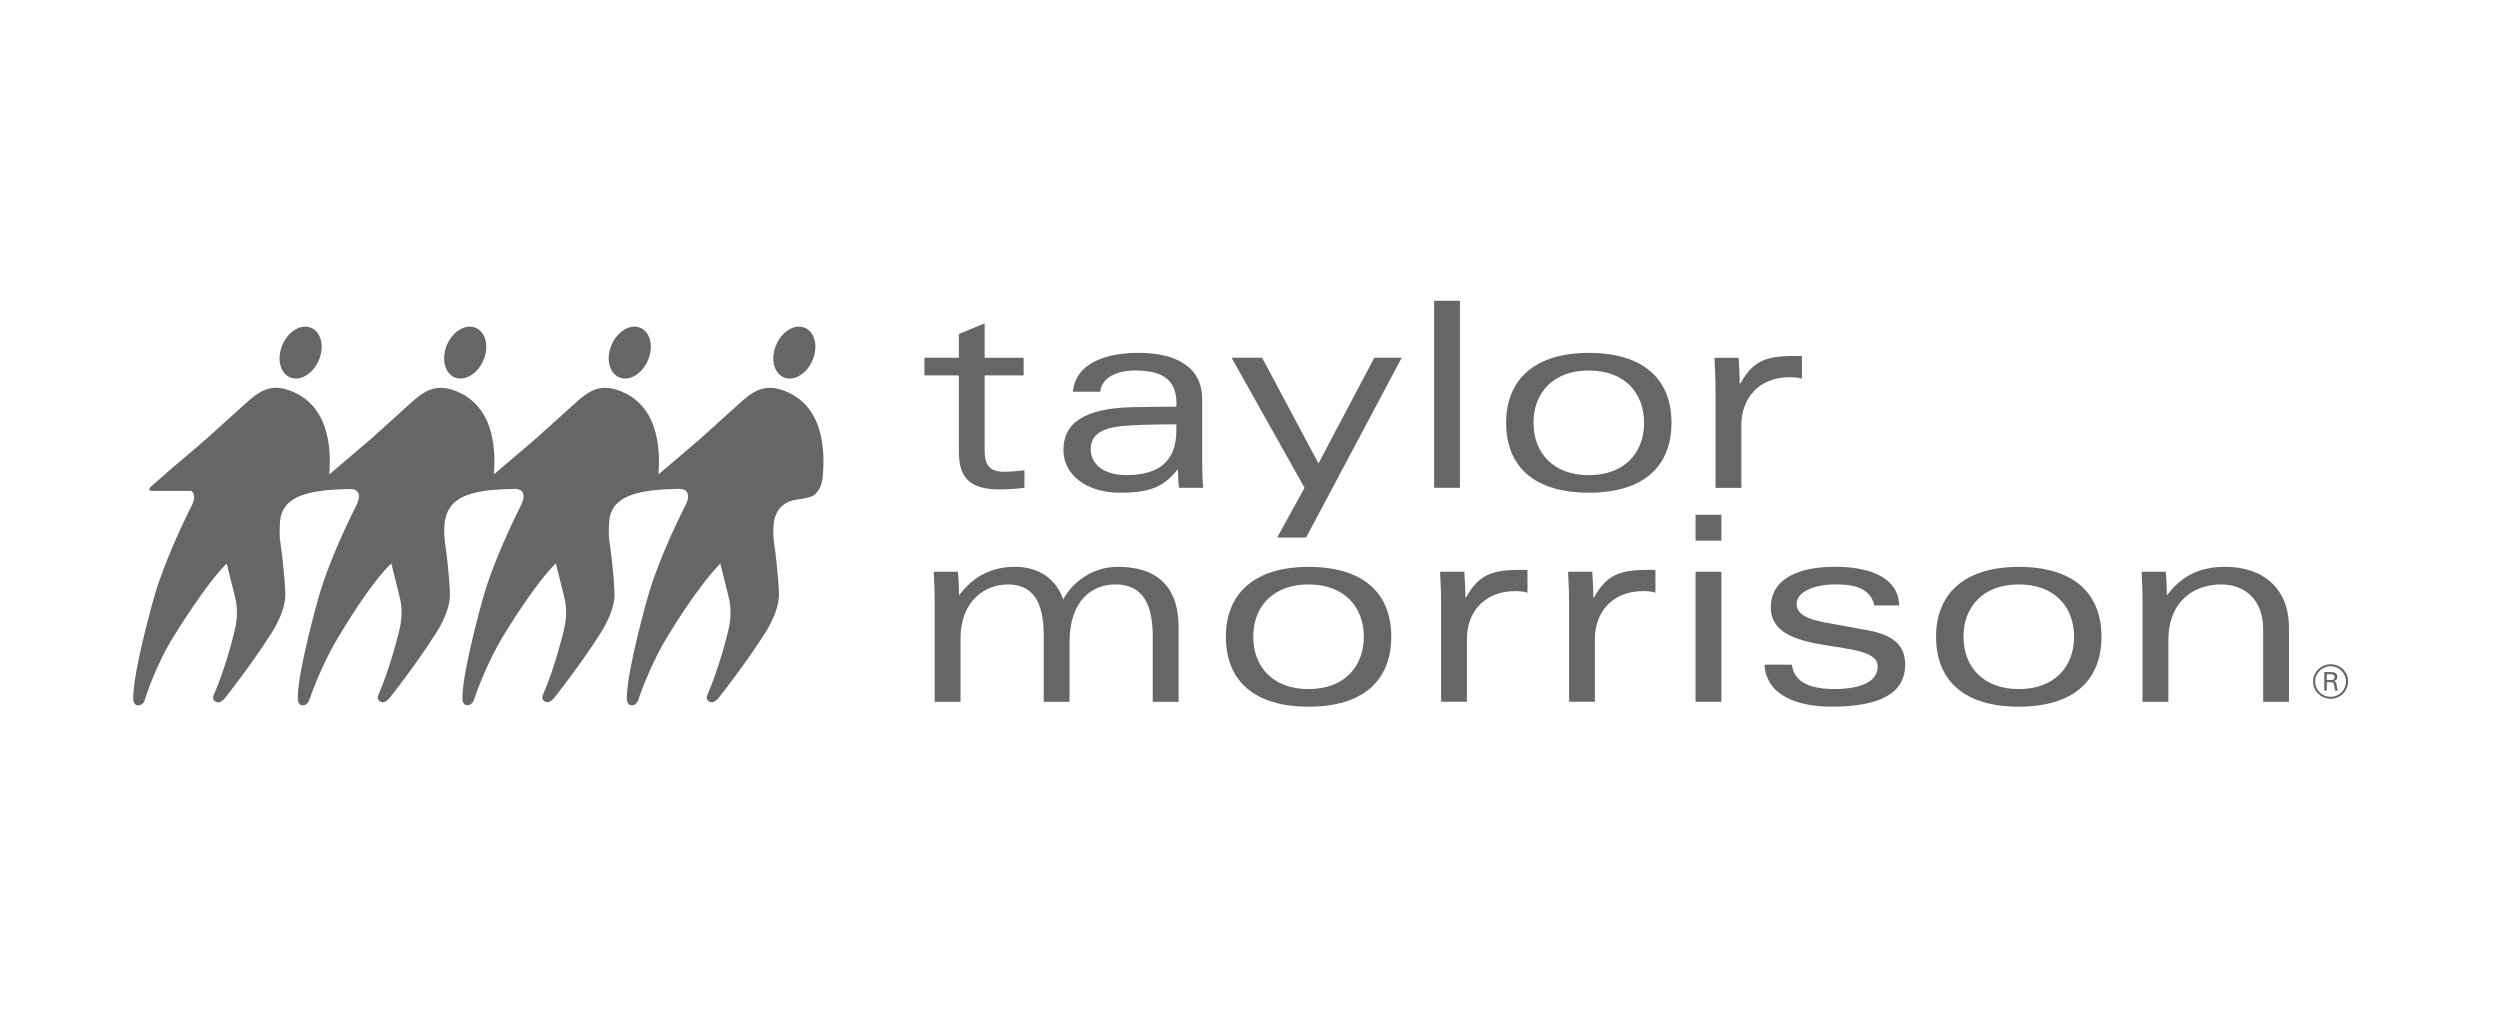
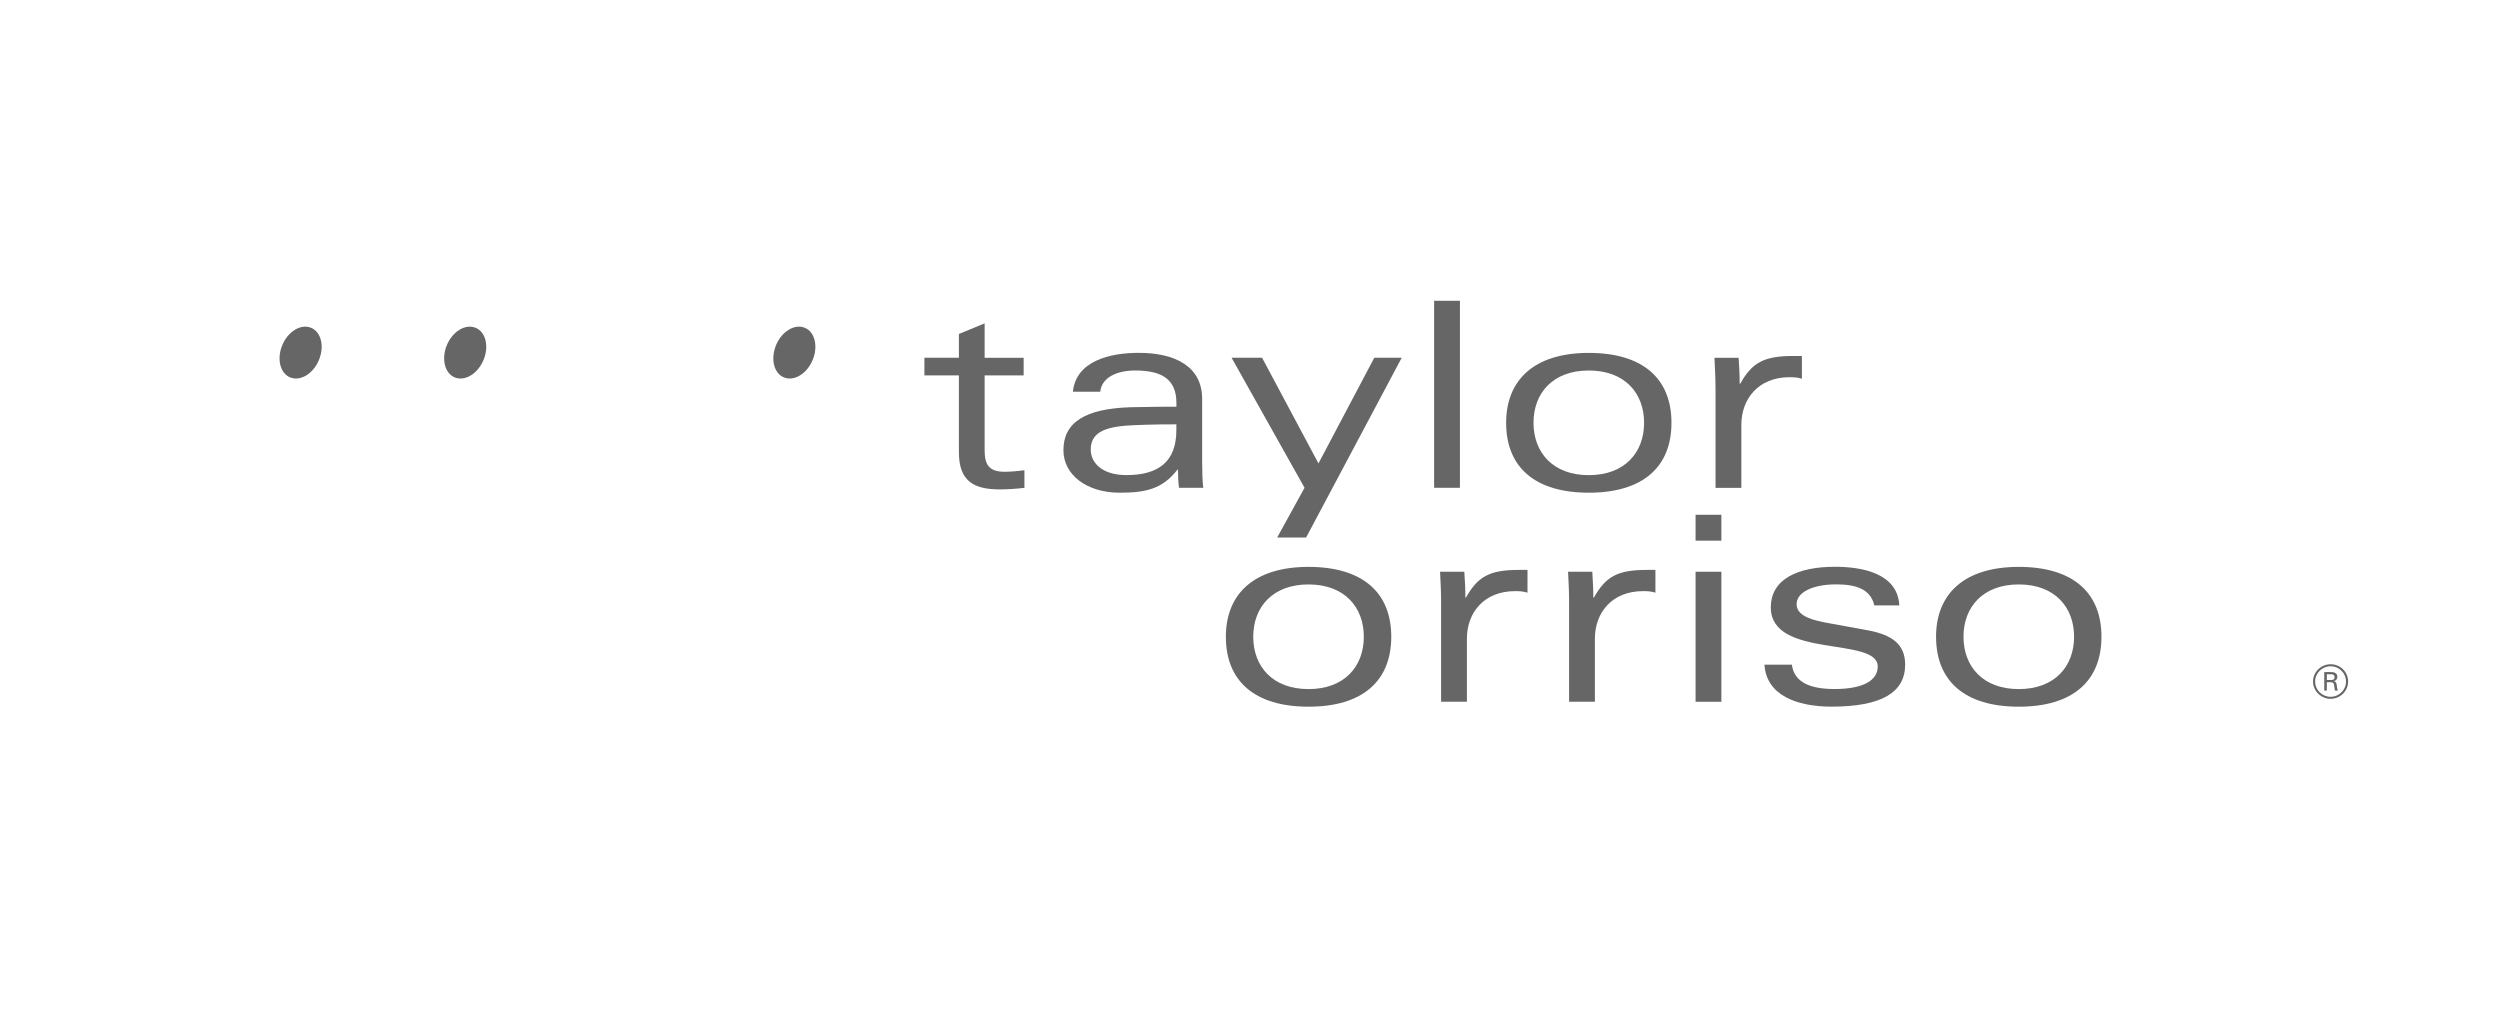
<svg xmlns="http://www.w3.org/2000/svg" width="246" height="100" viewBox="0 0 246 100" fill="none">
  <path d="M94.349 32.864L96.888 31.819V35.209H100.727V36.942H96.888V44.305C96.888 45.682 97.28 46.423 98.858 46.423C99.327 46.423 100.074 46.37 100.804 46.271V48.004C99.973 48.103 99.149 48.156 98.371 48.156C95.802 48.156 94.355 47.339 94.355 44.486V36.936H90.961V35.203H94.355V32.864H94.349Z" fill="#666666" />
  <path d="M105.572 38.546C105.881 35.512 109.221 34.719 112.051 34.719C115.653 34.719 118.293 36.072 118.293 39.258V45.553C118.293 46.522 118.323 47.315 118.4 47.998H116.014C115.937 47.414 115.914 46.802 115.914 46.213H115.86C114.383 48.126 112.722 48.482 110.182 48.482C106.895 48.482 104.641 46.697 104.641 44.299C104.641 41.597 106.717 40.197 111.327 40.069C113.244 40.022 114.567 40.022 115.759 40.022V39.666C115.759 37.222 114.205 36.457 111.689 36.457C109.903 36.457 108.402 37.146 108.266 38.546H105.572ZM115.753 41.755C114.899 41.755 113.653 41.755 111.707 41.831C109.067 41.936 107.328 42.368 107.328 44.229C107.328 45.501 108.39 46.749 110.853 46.749C113.991 46.749 115.753 45.425 115.753 42.339V41.755Z" fill="#666666" />
  <path d="M137.925 35.209L128.521 52.893H125.673L128.367 47.998L121.188 35.203H124.19L129.737 45.6L135.231 35.203H137.925V35.209Z" fill="#666666" />
  <path d="M141.117 29.596H143.657V47.998H141.117V29.596Z" fill="#666666" />
  <path d="M156.338 48.482C151.051 48.482 148.203 45.985 148.203 41.603C148.203 37.455 150.897 34.725 156.338 34.725C161.624 34.725 164.472 37.222 164.472 41.603C164.472 45.985 161.624 48.482 156.338 48.482ZM150.897 41.603C150.897 44.509 152.789 46.755 156.338 46.755C159.885 46.755 161.779 44.515 161.779 41.603C161.779 38.698 159.891 36.457 156.338 36.457C152.789 36.457 150.897 38.692 150.897 41.603Z" fill="#666666" />
  <path d="M168.804 38.115C168.804 37.146 168.75 36.224 168.703 35.209H171.082C171.135 35.974 171.184 36.889 171.184 37.759H171.237C172.405 35.688 173.545 35.028 176.446 35.028H177.307V37.269C176.914 37.146 176.558 37.117 176.09 37.117C173.034 37.117 171.349 39.241 171.349 41.808V48.004H168.809V38.115H168.804Z" fill="#666666" />
-   <path d="M91.976 59.165C91.976 58.197 91.928 57.281 91.875 56.26H94.26C94.308 56.901 94.367 57.631 94.367 58.529H94.414C95.892 56.569 97.761 55.775 99.879 55.775C102.056 55.775 103.866 56.814 104.619 58.984C105.551 57.228 107.574 55.775 109.983 55.775C113.691 55.775 115.97 57.555 115.97 61.709V69.055H113.43V62.654C113.43 59.55 112.522 57.508 109.752 57.508C107.527 57.508 105.242 59.008 105.242 63.214V69.055H102.703V62.502C102.703 59.06 101.516 57.508 99.179 57.508C96.954 57.508 94.515 59.089 94.515 62.858V69.055H91.976V59.165Z" fill="#666666" />
  <path d="M128.765 69.539C123.479 69.539 120.625 67.042 120.625 62.654C120.625 58.5 123.325 55.781 128.765 55.781C134.046 55.781 136.9 58.278 136.9 62.654C136.9 67.036 134.046 69.539 128.765 69.539ZM123.319 62.654C123.319 65.566 125.211 67.806 128.759 67.806C132.307 67.806 134.2 65.566 134.2 62.654C134.2 59.754 132.307 57.508 128.759 57.508C125.211 57.508 123.319 59.754 123.319 62.654Z" fill="#666666" />
  <path d="M141.804 59.164C141.804 58.196 141.751 57.28 141.703 56.259H144.088C144.142 57.023 144.195 57.939 144.195 58.809H144.243C145.411 56.743 146.551 56.078 149.452 56.078H150.306V58.319C149.915 58.196 149.553 58.167 149.09 58.167C146.028 58.167 144.343 60.279 144.343 62.852V69.048H141.804V59.164Z" fill="#666666" />
  <path d="M154.398 59.164C154.398 58.196 154.35 57.28 154.297 56.259H156.682C156.729 57.023 156.783 57.939 156.783 58.809H156.836C157.999 56.743 159.144 56.078 162.045 56.078H162.894V58.319C162.509 58.196 162.147 58.167 161.678 58.167C158.622 58.167 156.937 60.279 156.937 62.852V69.048H154.398V59.164Z" fill="#666666" />
  <path d="M166.844 50.652H169.383V53.202H166.844V50.652ZM166.844 56.259H169.383V69.054H166.844V56.259Z" fill="#666666" />
  <path d="M176.32 65.408C176.556 67.193 178.211 67.8 180.52 67.8C183.367 67.8 184.768 66.937 184.768 65.583C184.768 62.602 174.248 64.865 174.248 59.772C174.248 56.942 176.966 55.77 180.568 55.77C183.273 55.77 186.738 56.435 186.891 59.568H184.43C184.067 57.963 182.614 57.502 180.674 57.502C178.396 57.502 176.788 58.273 176.788 59.439C176.788 60.326 177.619 60.886 179.565 61.248L183.866 62.036C186.298 62.497 187.467 63.489 187.467 65.402C187.467 68.127 185.159 69.533 180.235 69.533C176.758 69.533 173.804 68.389 173.625 65.402H176.32V65.408Z" fill="#666666" />
  <path d="M198.649 69.539C193.362 69.539 190.508 67.042 190.508 62.654C190.508 58.5 193.208 55.781 198.649 55.781C203.935 55.781 206.783 58.278 206.783 62.654C206.783 67.036 203.935 69.539 198.649 69.539ZM193.208 62.654C193.208 65.566 195.101 67.806 198.649 67.806C202.197 67.806 204.089 65.566 204.089 62.654C204.089 59.754 202.197 57.508 198.649 57.508C195.095 57.508 193.208 59.754 193.208 62.654Z" fill="#666666" />
-   <path d="M210.829 59.165C210.829 58.197 210.782 57.281 210.734 56.26H213.113C213.168 56.901 213.215 57.631 213.215 58.529H213.268C214.745 56.569 216.608 55.775 218.933 55.775C222.589 55.775 225.235 57.782 225.235 61.791V69.055H222.696V61.913C222.696 59.06 220.958 57.508 218.524 57.508C216.116 57.508 213.368 58.961 213.368 63.01V69.055H210.823V59.165H210.829Z" fill="#666666" />
  <path d="M44.931 37.198C45.976 37.472 47.198 36.574 47.667 35.185C48.136 33.802 47.661 32.46 46.611 32.192C45.566 31.918 44.344 32.816 43.881 34.199C43.419 35.587 43.887 36.929 44.931 37.198Z" fill="#666666" />
  <path d="M77.32 37.198C78.364 37.472 79.586 36.574 80.055 35.185C80.518 33.802 80.055 32.46 79.005 32.192C77.961 31.918 76.732 32.816 76.276 34.199C75.807 35.587 76.276 36.929 77.32 37.198Z" fill="#666666" />
-   <path d="M61.127 37.198C62.177 37.472 63.393 36.574 63.862 35.185C64.325 33.802 63.856 32.46 62.812 32.192C61.768 31.918 60.539 32.816 60.077 34.199C59.614 35.587 60.083 36.929 61.127 37.198Z" fill="#666666" />
-   <path d="M77.332 38.516C75.552 37.787 74.454 38.23 73.125 39.368L68.93 43.149C67.821 44.111 66.361 45.366 64.795 46.673C64.914 44.888 65.103 40.144 61.14 38.516C59.354 37.787 58.257 38.23 56.934 39.368L52.739 43.149C51.683 44.071 48.621 46.649 48.603 46.673C48.728 44.888 48.912 40.144 44.949 38.516C43.169 37.787 42.071 38.23 40.742 39.368L36.547 43.149C35.485 44.077 32.412 46.673 32.412 46.673H32.406C32.531 44.888 32.714 40.144 28.745 38.516C26.965 37.787 25.867 38.23 24.538 39.368L20.344 43.149C19.406 43.96 18.214 44.987 16.92 46.072L14.767 47.962C14.648 48.061 14.666 48.289 14.885 48.301H18.813C18.979 48.406 19.104 48.581 19.104 48.884C19.104 48.884 19.163 49.222 18.771 49.934L18.765 49.94C18.57 50.331 18.315 50.856 18.178 51.154C17.929 51.679 17.573 52.443 17.181 53.336L17.152 53.406C16.446 55.033 15.633 57.064 15.134 58.867C15.134 58.867 13.117 65.938 13.111 68.645C13.111 68.645 13.058 69.374 13.532 69.404C14.078 69.48 14.25 68.85 14.25 68.85C14.25 68.85 15.247 65.512 17.247 62.373C17.247 62.373 20.278 57.42 22.308 55.459L23.109 58.668C23.233 59.188 23.518 60.349 23.079 62.093C23.079 62.093 22.236 65.676 21.032 68.383C21.032 68.383 20.783 68.85 21.269 69.071C21.418 69.147 21.779 69.2 22.266 68.529C22.266 68.529 24.782 65.331 26.502 62.618C26.502 62.618 28.158 60.32 28.075 58.371C28.075 58.371 28.009 56.364 27.6 53.452C27.6 53.452 27.517 52.962 27.517 52.338C27.517 52.134 27.535 51.918 27.535 51.69C27.535 49.462 29.125 48.493 32.406 48.213H32.412C32.969 48.166 33.575 48.137 34.233 48.126C34.417 48.12 35.319 48.02 35.319 48.837C35.319 48.837 35.355 49.217 34.969 49.928L34.963 49.934C34.767 50.325 34.506 50.85 34.37 51.148C34.12 51.673 33.764 52.437 33.373 53.33L33.367 53.336C32.655 54.975 31.83 57.035 31.326 58.861C31.326 58.861 29.315 65.932 29.303 68.639C29.303 68.639 29.255 69.369 29.724 69.398C30.276 69.474 30.448 68.844 30.448 68.844C30.448 68.844 31.605 65.32 33.604 62.181C33.604 62.181 36.529 57.251 38.505 55.454L39.306 58.663C39.431 59.182 39.721 60.343 39.276 62.087C39.276 62.087 38.428 65.67 37.23 68.377C37.23 68.377 36.98 68.844 37.467 69.065C37.615 69.141 37.977 69.194 38.464 68.523C38.464 68.523 40.979 65.326 42.7 62.612C42.7 62.612 44.355 60.314 44.272 58.365C44.272 58.365 44.213 56.358 43.797 53.447C43.797 53.447 43.714 52.956 43.714 52.332C43.714 52.332 43.714 51.906 43.732 51.679C43.91 49.462 45.322 48.481 48.603 48.201C49.161 48.155 49.772 48.126 50.425 48.114C50.609 48.108 51.511 48.009 51.517 48.826C51.517 48.826 51.558 49.205 51.166 49.917L51.16 49.923C50.965 50.313 50.71 50.839 50.573 51.136C50.324 51.661 49.962 52.425 49.576 53.318L49.57 53.324C48.858 54.964 48.034 57.023 47.529 58.849C47.529 58.849 45.518 65.921 45.5 68.628C45.5 68.628 45.453 69.357 45.922 69.386C46.473 69.462 46.645 68.832 46.645 68.832C46.645 68.832 47.802 65.279 49.796 62.134C49.796 62.134 52.65 57.414 54.697 55.442L55.498 58.651C55.622 59.17 55.913 60.331 55.468 62.076C55.468 62.076 54.62 65.658 53.427 68.365C53.427 68.365 53.172 68.832 53.664 69.054C53.813 69.13 54.169 69.182 54.661 68.511C54.661 68.511 57.177 65.314 58.897 62.601C58.897 62.601 60.547 60.302 60.47 58.353C60.47 58.353 60.41 56.346 59.989 53.435C59.989 53.435 59.906 52.945 59.906 52.321C59.9 52.116 59.906 51.895 59.924 51.673C59.924 49.444 61.514 48.476 64.795 48.196C65.353 48.149 65.964 48.12 66.616 48.108C66.794 48.108 67.696 48.003 67.702 48.826C67.702 48.826 67.761 49.17 67.37 49.882L67.364 49.888C67.168 50.279 66.907 50.804 66.771 51.095L66.765 51.101C66.053 52.595 64.498 56.008 63.709 58.855C63.709 58.855 61.698 65.927 61.68 68.634C61.68 68.634 61.627 69.363 62.101 69.392C62.653 69.468 62.819 68.838 62.819 68.838C62.819 68.838 63.958 65.314 65.964 62.175C65.964 62.175 68.491 57.951 70.876 55.448L71.677 58.657C71.802 59.176 72.087 60.337 71.654 62.081C71.654 62.081 70.805 65.664 69.607 68.371C69.607 68.371 69.358 68.838 69.844 69.059C69.992 69.135 70.348 69.188 70.835 68.517C70.835 68.517 73.35 65.32 75.077 62.607C75.077 62.607 76.727 60.308 76.649 58.359C76.649 58.359 76.584 56.352 76.175 53.441C76.175 53.441 76.044 52.676 76.109 51.831C76.181 50.092 77.189 49.479 77.919 49.263C78.056 49.222 78.18 49.199 78.293 49.176C78.293 49.176 78.72 49.112 78.969 49.077C79.23 49.024 79.586 48.943 79.841 48.861C79.978 48.808 80.12 48.715 80.251 48.592C80.583 48.271 80.88 47.723 80.957 46.929L80.963 46.842C81.087 45.238 81.438 40.202 77.332 38.516Z" fill="#666666" />
  <path d="M28.737 37.198C29.782 37.472 31.01 36.574 31.472 35.185C31.941 33.802 31.466 32.46 30.422 32.192C29.378 31.918 28.15 32.816 27.687 34.199C27.224 35.587 27.687 36.929 28.737 37.198Z" fill="#666666" />
  <path d="M231.055 67.059C231.055 68.01 230.273 68.763 229.329 68.763C228.403 68.763 227.602 68.01 227.602 67.059C227.602 66.108 228.409 65.361 229.329 65.361C230.284 65.361 231.055 66.114 231.055 67.059ZM227.81 67.059C227.81 67.899 228.498 68.564 229.329 68.564C230.171 68.564 230.847 67.894 230.847 67.059C230.847 66.254 230.188 65.56 229.329 65.56C228.498 65.56 227.81 66.237 227.81 67.059ZM228.7 66.132H229.359C229.494 66.132 229.994 66.132 229.994 66.592C229.994 66.645 229.993 66.937 229.649 67.03C229.838 67.082 229.903 67.158 229.927 67.38C229.958 67.608 229.976 67.777 230.041 67.958H229.773C229.738 67.841 229.714 67.765 229.685 67.485C229.655 67.205 229.583 67.129 229.28 67.129H228.96V67.958H228.706V66.132H228.7ZM228.96 66.913H229.359C229.489 66.913 229.72 66.913 229.72 66.633C229.72 66.347 229.494 66.347 229.359 66.347H228.96V66.913Z" fill="#666666" />
</svg>